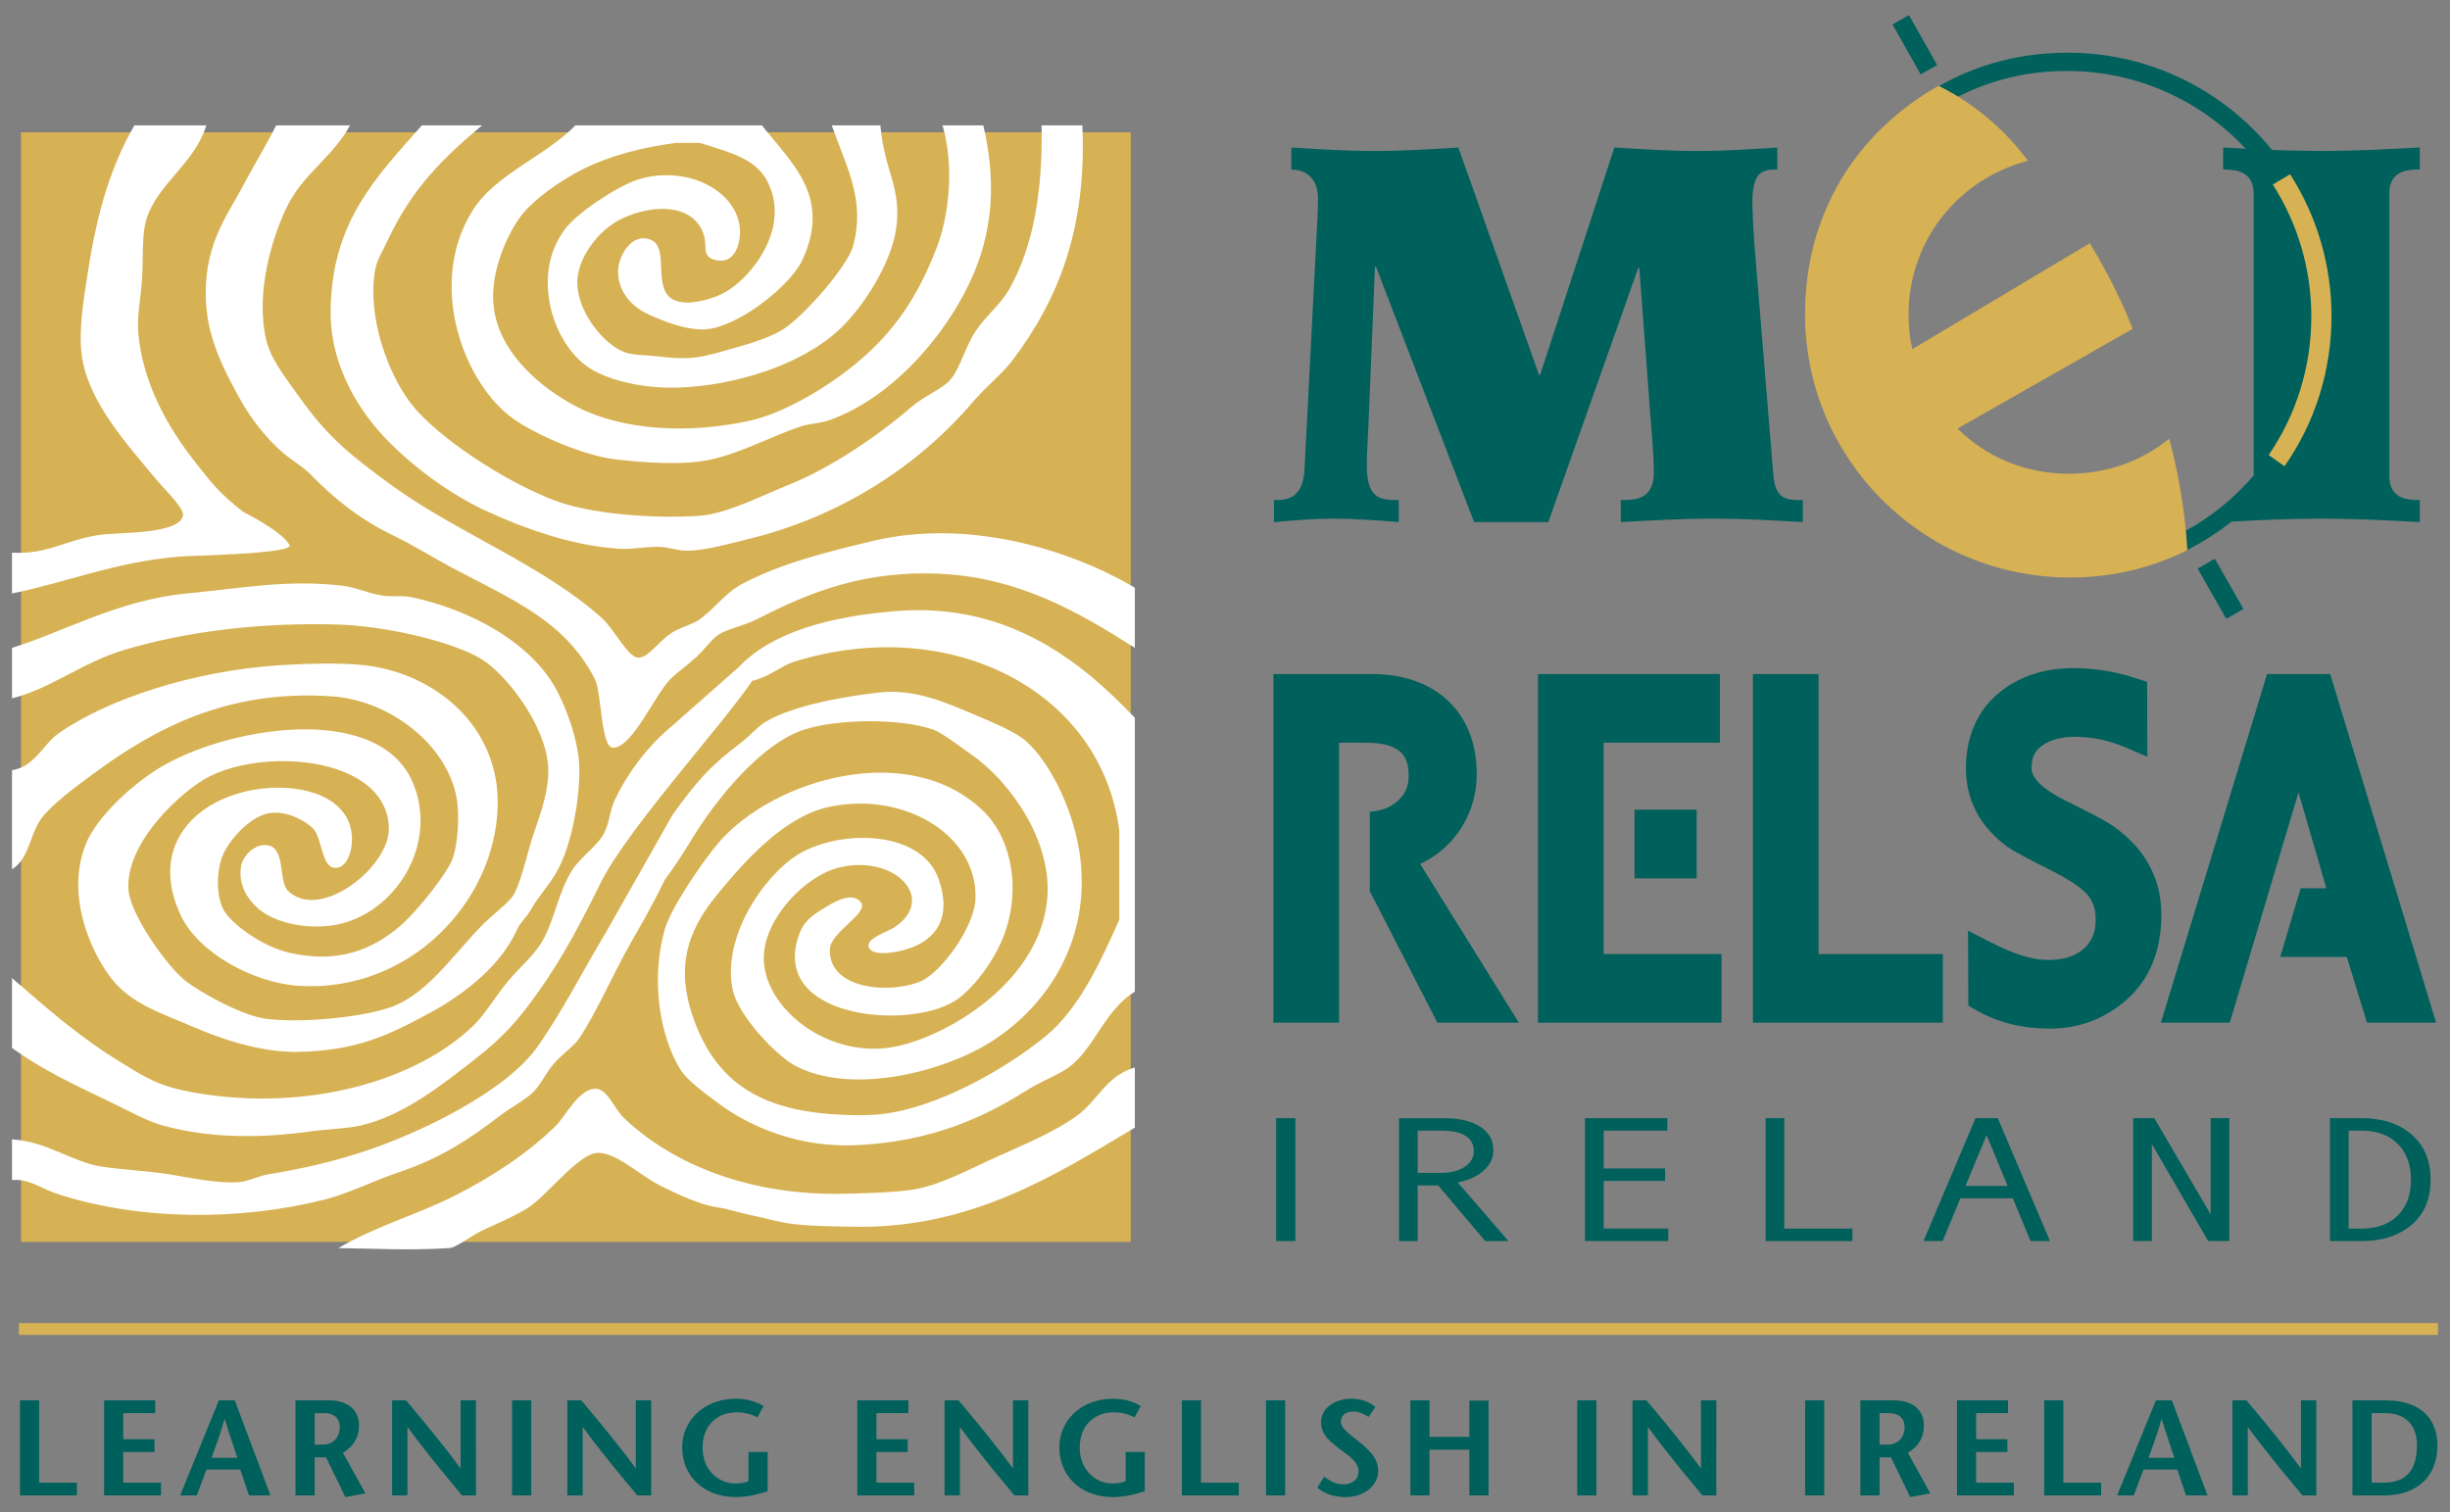
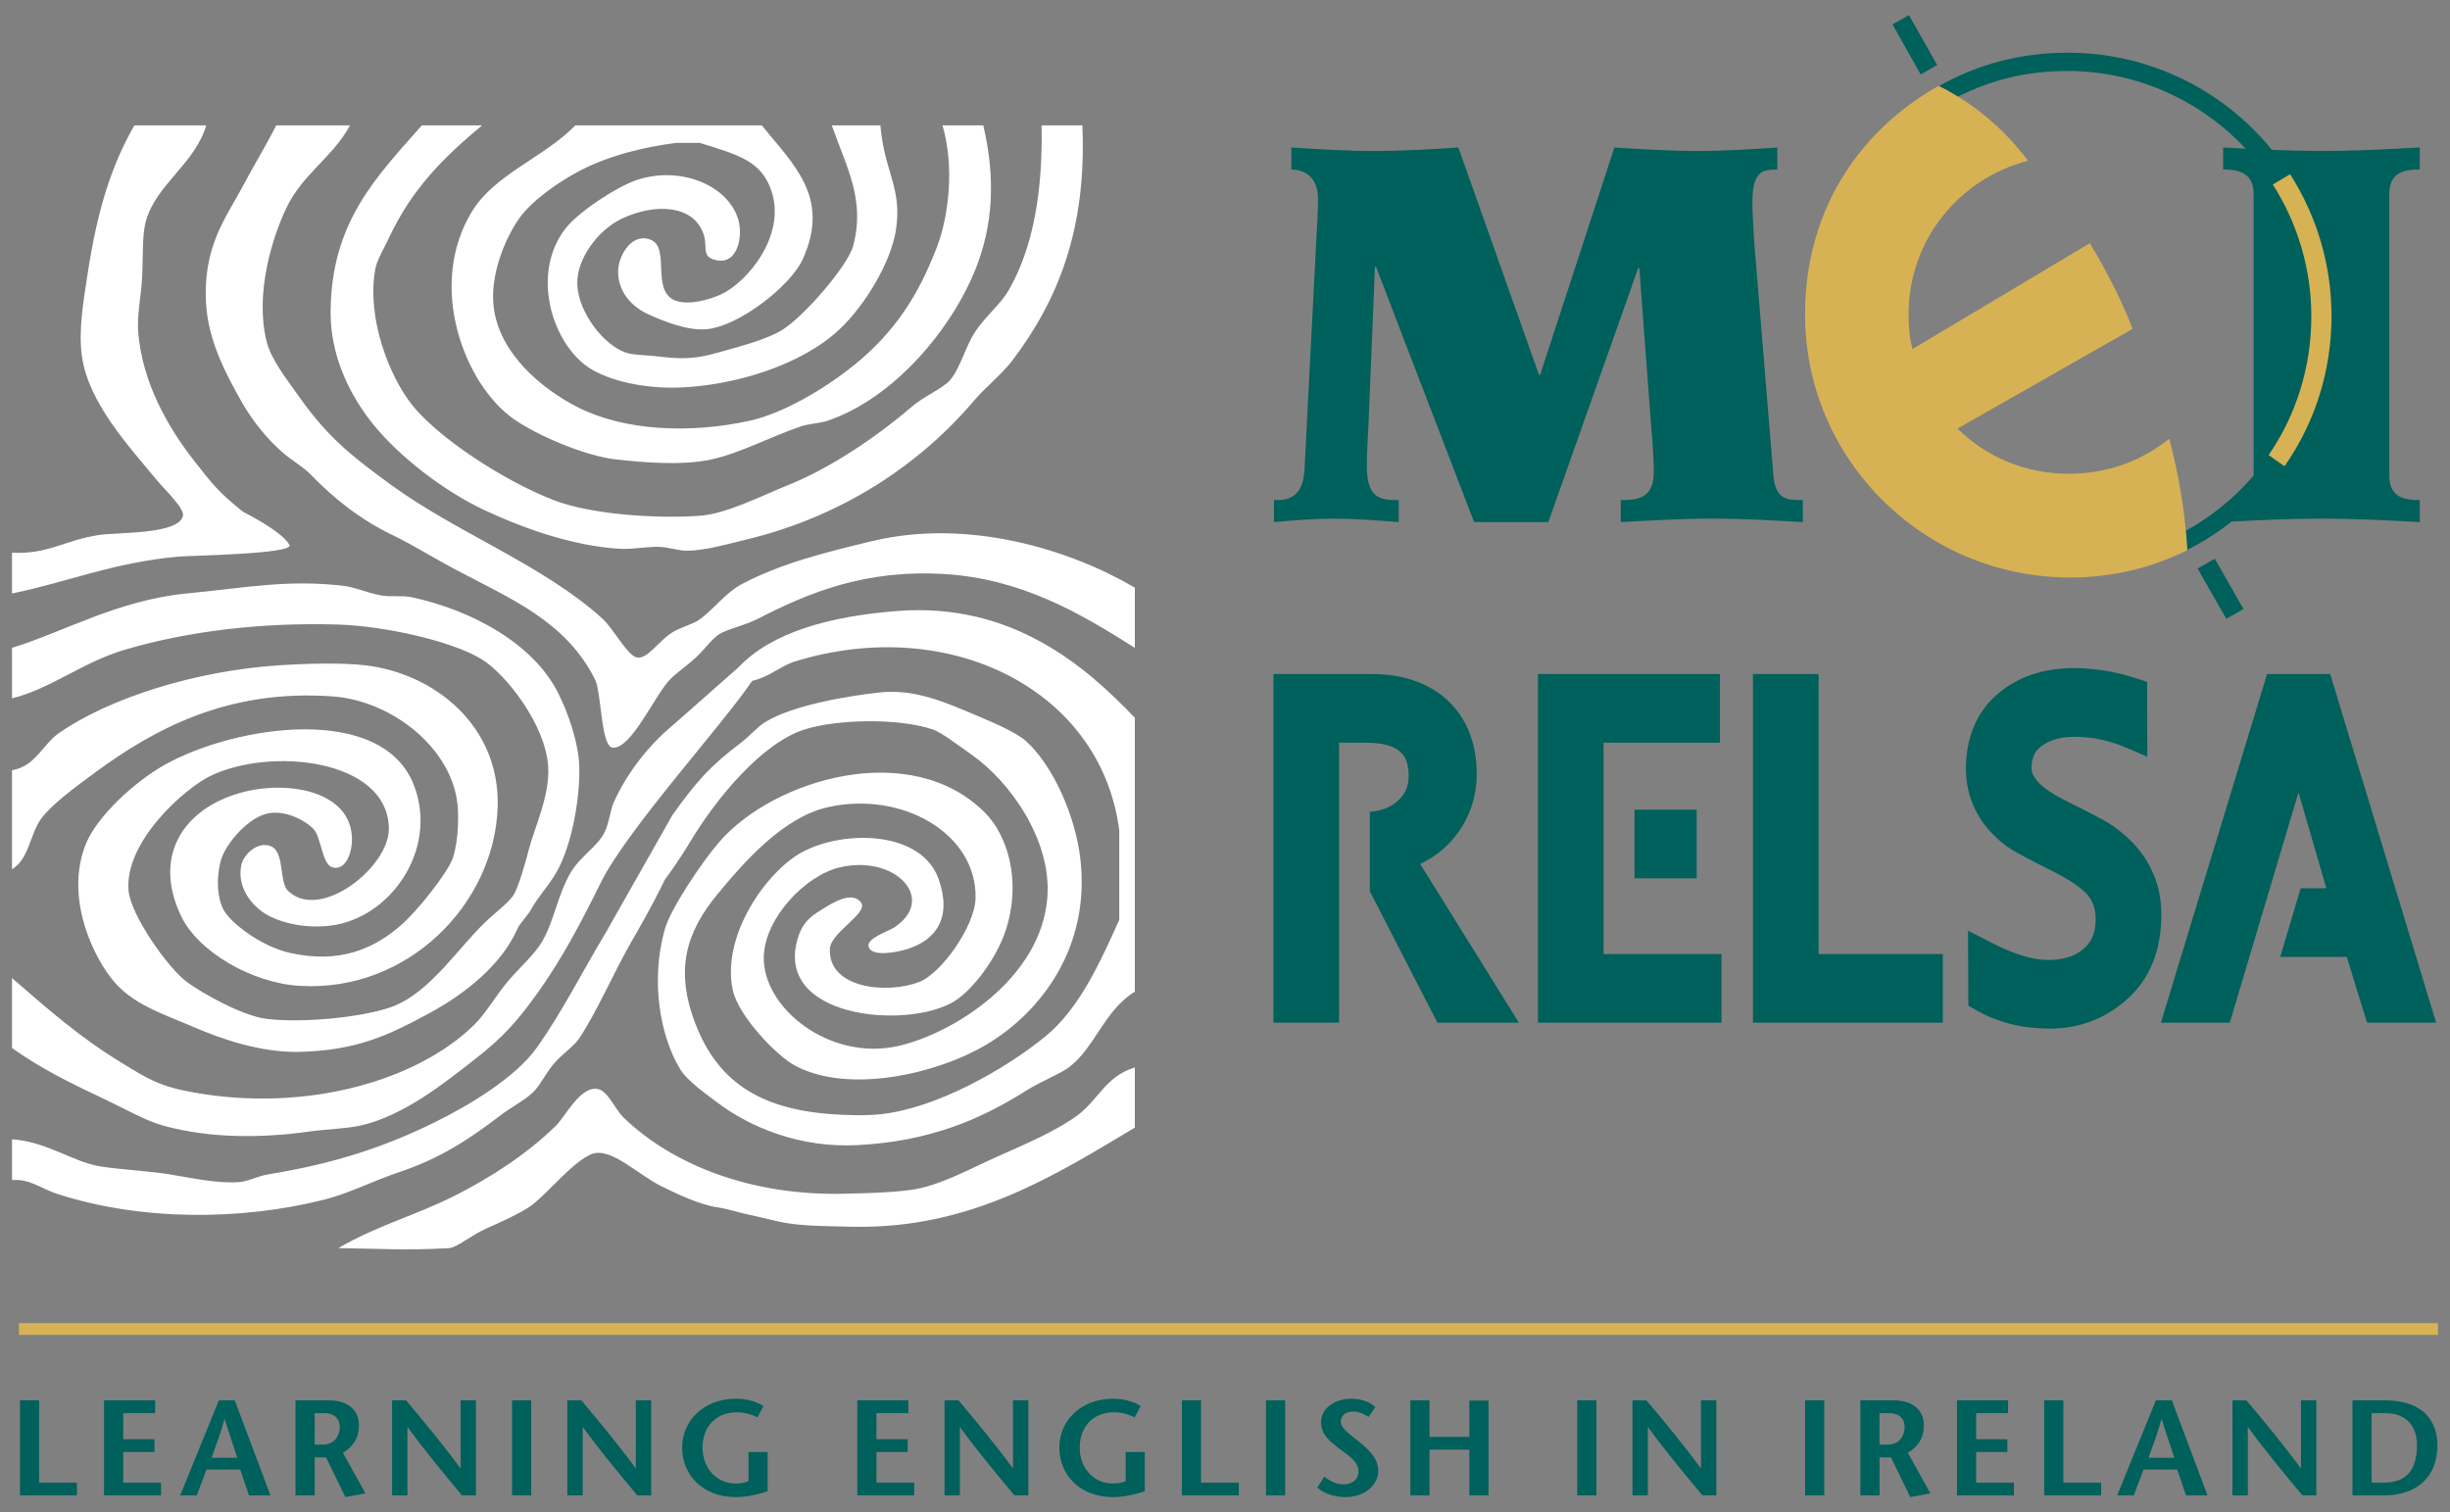
<svg xmlns="http://www.w3.org/2000/svg" version="1.2" baseProfile="tiny" id="Layer_1" x="0px" y="0px" width="162px" height="100px" viewBox="0 0 162 100" overflow="inherit" xml:space="preserve">
  <rect x="0" y="0" width="162" height="100" fill="#808080" stroke="none" />
  <path id="learn" fill="#00605B" d="M1.321,92.604h1.267v5.444h2.498v0.843H1.321V92.604z M10.26,93.449H8.148v1.724h2.066v0.845  H8.148v2.03h2.498v0.843H6.882v-6.287h3.378V93.449z M13.988,96.402c0.296-0.825,0.592-1.59,0.854-2.56h0.018  c0.296,0.97,0.565,1.733,0.835,2.56H13.988z M14.472,92.604l-2.56,6.287h1.096l0.647-1.714h2.228l0.584,1.714h1.419l-2.363-6.287  H14.472z M20.807,93.449h0.655c0.504,0,1.006,0.24,1.006,0.949c0,0.457-0.279,1.134-1.15,1.134h-0.512L20.807,93.449L20.807,93.449z   M19.54,98.891h1.267v-2.515h0.754L22.837,99l1.329-0.244l-1.491-2.686c0.593-0.352,1.06-0.891,1.06-1.822  c0-1.068-0.808-1.646-2.013-1.646H19.54V98.891z M31.471,98.891h-0.917c-1.204-1.445-2.408-2.882-3.594-4.509h-0.018v4.509h-1.016  v-6.287h0.926c1.204,1.437,2.399,2.866,3.585,4.482h0.018v-4.482h1.016V98.891z M33.86,98.891v-6.287h1.267v6.287H33.86z   M43.059,98.891h-0.917c-1.204-1.445-2.408-2.882-3.594-4.509H38.53v4.509h-1.016v-6.287h0.926c1.204,1.437,2.399,2.866,3.585,4.482  h0.017v-4.482h1.016L43.059,98.891L43.059,98.891z M50.758,96.018v2.597C50.084,98.837,49.374,99,48.655,99  c-2.173,0-3.548-1.439-3.548-3.289c0-1.715,1.366-3.216,3.584-3.216c0.692,0,1.383,0.215,1.796,0.485l-0.403,0.744  c-0.342-0.18-0.871-0.332-1.356-0.332c-1.348,0-2.273,0.906-2.273,2.334c0,1.493,1.061,2.375,2.147,2.375  c0.342,0,0.62-0.037,0.889-0.154v-1.932h1.267V96.018z M60.064,93.449h-2.111v1.724h2.066v0.845h-2.066v2.03h2.498v0.843h-3.764  v-6.287h3.378L60.064,93.449L60.064,93.449z M67.997,98.891H67.08c-1.204-1.445-2.407-2.882-3.593-4.509H63.47v4.509h-1.016v-6.287  h0.926c1.204,1.437,2.398,2.866,3.584,4.482h0.018v-4.482h1.015V98.891z M75.696,96.018v2.597C75.023,98.837,74.311,99,73.593,99  c-2.172,0-3.547-1.439-3.547-3.289c0-1.715,1.366-3.216,3.584-3.216c0.691,0,1.383,0.215,1.798,0.485l-0.404,0.744  c-0.343-0.18-0.871-0.332-1.356-0.332c-1.349,0-2.273,0.906-2.273,2.334c0,1.493,1.06,2.375,2.146,2.375  c0.343,0,0.622-0.037,0.892-0.154v-1.932h1.263V96.018z M78.148,92.604h1.266v5.444h2.498v0.843h-3.764V92.604z M83.71,98.891  v-6.287h1.269v6.287H83.71z M90.491,93.699c-0.276-0.188-0.646-0.359-1.015-0.359c-0.529,0-0.818,0.297-0.818,0.664  c0,0.415,0.441,0.727,1.179,1.312c0.845,0.675,1.294,1.203,1.294,1.978c0,0.79-0.756,1.707-2.174,1.707  c-0.658,0-1.385-0.198-1.852-0.63l0.457-0.719c0.334,0.242,0.72,0.504,1.285,0.504c0.521,0,0.979-0.278,0.979-0.871  c0-0.693-0.845-1.151-1.349-1.546c-0.61-0.495-1.125-0.882-1.125-1.716c0-0.845,0.854-1.527,1.996-1.527  c0.719,0,1.293,0.261,1.59,0.549L90.491,93.699z M98.426,98.891h-1.268v-3.025h-2.635v3.025h-1.266v-6.287h1.266v2.416h2.635v-2.397  h1.268V98.891z M104.291,98.891v-6.287h1.268v6.287H104.291z M113.488,98.891h-0.916c-1.203-1.445-2.407-2.882-3.592-4.509h-0.02  v4.509h-1.016v-6.287h0.925c1.206,1.437,2.397,2.866,3.586,4.482h0.019v-4.482h1.014V98.891z M119.357,98.891v-6.287h1.266v6.287  H119.357z M124.279,93.449h0.656c0.504,0,1.004,0.24,1.004,0.949c0,0.457-0.277,1.134-1.148,1.134h-0.512V93.449z M123.012,98.891  h1.268v-2.515h0.756L126.311,99l1.33-0.244l-1.49-2.686c0.592-0.352,1.059-0.891,1.059-1.822c0-1.068-0.811-1.646-2.014-1.646  h-2.184V98.891z M132.777,93.449h-2.111v1.724h2.066v0.845h-2.066v2.03h2.497v0.843H129.4v-6.287h3.377V93.449z M135.166,92.604  h1.268v5.444h2.498v0.843h-3.766V92.604z M142.066,96.402c0.295-0.825,0.593-1.59,0.854-2.56h0.018  c0.297,0.97,0.564,1.733,0.836,2.56H142.066z M142.553,92.604l-2.562,6.287h1.098l0.646-1.714h2.228l0.584,1.714h1.42l-2.36-6.287  H142.553z M153.162,98.891h-0.917c-1.203-1.445-2.408-2.882-3.595-4.509h-0.019v4.509h-1.016v-6.287h0.927  c1.204,1.437,2.398,2.866,3.584,4.482h0.02v-4.482h1.016V98.891z M156.818,93.449h0.916c1.328,0,2.082,0.807,2.082,2.109  c0,1.752-0.779,2.488-2.226,2.488h-0.772V93.449z M155.551,92.604v6.287h2.059c2.229,0,3.559-1.246,3.559-3.32  c0-1.521-0.881-2.967-3.439-2.967H155.551z" />
  <rect id="sep" x="1.252" y="87.493" fill="#D7B254" width="159.954" height="0.782" />
-   <path id="ireland" fill="#00605B" d="M93.742,74.768h1.57c1.424,0,2.139,0.457,2.139,1.368c0,0.411-0.2,0.753-0.602,1.024  c-0.402,0.271-0.925,0.402-1.567,0.402h-1.54V74.768z M96.387,78.188c0.734-0.14,1.312-0.403,1.731-0.789  c0.421-0.39,0.63-0.83,0.63-1.325c0-0.669-0.291-1.191-0.873-1.567c-0.582-0.375-1.375-0.562-2.38-0.562h-2.987v8.125h1.234v-3.68  h1.354l3.11,3.68h1.538L96.387,78.188z M110.309,82.068h-5.506v-8.125h5.445v0.824h-4.209v2.502h4.064v0.822h-4.064v3.152h4.27  V82.068z M122.486,82.068h-5.74v-8.125h1.234v7.302h4.506V82.068z M129.966,78.419l1.39-3.356l1.394,3.356H129.966z M132.098,73.943  h-1.474l-3.437,8.125h1.266l1.17-2.826h3.468l1.175,2.826h1.284L132.098,73.943z M147.411,82.068h-1.403l-3.721-6.411v6.411h-1.236  v-8.125h1.397l3.725,6.357v-6.357h1.238V82.068L147.411,82.068z M155.297,74.768h0.866c0.999,0,1.79,0.289,2.376,0.867  c0.585,0.577,0.88,1.37,0.88,2.371c0,1.012-0.293,1.805-0.875,2.378c-0.585,0.574-1.377,0.861-2.381,0.861h-0.866V74.768  L155.297,74.768z M154.061,82.068h2.135c1.32,0,2.404-0.354,3.248-1.06c0.848-0.706,1.271-1.707,1.271-3.002  c0-1.261-0.415-2.256-1.249-2.979c-0.834-0.725-1.939-1.086-3.322-1.086h-2.082V82.068L154.061,82.068z M85.654,73.943h-1.275v8.127  h1.275V73.943z" />
  <path id="resla" fill="#00605B" d="M90.271,53.691c0.91,0,1.642-0.252,2.172-0.746c0.484-0.455,0.701-0.957,0.701-1.629  c0-1.144-0.342-2.201-2.818-2.201c0,0-1.008,0-1.784,0c0,0.46,0,2.65,0,4.574v13.938h-4.341V44.574h1.053h5.43  c2.055,0,3.727,0.566,4.969,1.68c1.301,1.169,1.99,2.868,1.99,4.913c0,1.56-0.485,2.96-1.438,4.161  c-0.607,0.765-1.381,1.365-2.298,1.807c1.071,1.719,6.526,10.495,6.526,10.495h-5.386l-4.471-8.692v-5.244 M112.884,44.574h-11.192  v23.055h12.139v-4.541c0,0-6.454,0-7.798,0c0-1.255,0-5.473,0-5.473v-4.539c0,0,0-2.864,0-3.96c1.337,0,7.694,0,7.694,0v-4.542  H112.884z M119.404,44.574h-3.496v23.055h12.555v-4.541c0,0-6.855,0-8.214,0c0-1.763,0-18.514,0-18.514H119.404z M132.141,45.847  L132.141,45.847c-1.408,1.174-2.149,2.892-2.149,4.969c0,0.815,0.143,1.584,0.422,2.287c0.272,0.682,0.659,1.304,1.153,1.847  c0.469,0.513,0.949,0.925,1.435,1.223c0.435,0.267,1.356,0.757,2.744,1.451c1.481,0.745,2.104,1.304,2.36,1.644  c0.312,0.406,0.465,0.896,0.465,1.5c0,0.865-0.23,1.459-0.748,1.933c-0.562,0.519-1.361,0.78-2.37,0.78  c-1.072,0-2.253-0.363-3.832-1.172l-1.488-0.765l0.019,4.956l0.58,0.332c1.381,0.789,2.998,1.189,4.805,1.189  c1.933,0,3.642-0.646,5.08-1.912c1.523-1.342,2.296-3.234,2.296-5.627c0-0.998-0.183-1.916-0.543-2.732  c-0.345-0.783-0.81-1.473-1.377-2.049c-0.535-0.541-1.075-0.977-1.606-1.293c-0.484-0.289-1.451-0.795-2.875-1.501  c-1.408-0.696-2.201-1.464-2.18-2.11c0.002-0.68,0.189-1.099,0.625-1.437c0.547-0.422,1.299-0.637,2.232-0.637  c1.146,0,2.281,0.238,3.371,0.707c0,0.001,1.426,0.611,1.426,0.611l-0.014-4.95l-0.764-0.248c-1.352-0.438-2.729-0.661-4.1-0.661  C135.133,44.183,133.463,44.744,132.141,45.847z M152.126,58.738l-1.354,4.541h4.403c0.324,1.093,1.341,4.35,1.341,4.35h4.567  l-7.005-23.055h-0.596h-3.578l-7.021,23.055h4.555c0,0,1.826-6.124,2.152-7.215l1.354-4.541c0.3-1.004,0.561-1.874,1.039-3.473  c0.473,1.599,1.541,5.334,1.84,6.338H152.126z M108.078,58.084h4.111v-4.541h-4.111V58.084z" />
  <path id="mi" fill="#00605B" d="M146.449,36.949l1.896,3.325l-1.136,0.649l-1.897-3.326L146.449,36.949z M84.24,34.526  c1.305-0.114,2.648-0.229,3.951-0.229c1.418,0,2.877,0.115,4.295,0.229V33.07c-1.151,0-2.109-0.039-2.109-2.264  c0-0.959,0.077-1.878,0.114-2.837l0.423-10.315h0.076l6.482,16.872h4.907l5.942-16.796h0.076l0.729,9.74  c0.076,1.075,0.229,2.531,0.229,3.758c0,1.802-1.189,1.841-2.188,1.841v1.456c2.071-0.114,4.064-0.229,6.1-0.229  c1.994,0,3.949,0.115,5.941,0.229V33.07c-1.034,0-1.841,0-1.955-1.726l-1.227-14.917c-0.115-1.534-0.154-2.531-0.154-3.106  c0-2.07,0.77-2.109,1.648-2.109V9.754c-1.765,0.116-3.489,0.23-5.252,0.23c-1.842,0-3.645-0.114-5.522-0.23l-4.908,15.033h-0.077  l-5.33-15.033c-1.841,0.116-3.565,0.23-5.559,0.23c-1.842,0-3.646-0.114-5.484-0.23v1.458c0.844,0,1.764,0.46,1.764,1.956  c0,0.882-0.074,1.802-0.113,2.685l-0.77,14.955c-0.037,2.264-1.266,2.264-2.033,2.264v1.454H84.24z M125.137,1.614L127,4.917  l1.09-0.614L126.225,1L125.137,1.614z M160.001,11.208V9.75c-2.056,0.116-4.114,0.231-6.581,0.231c-1.074,0-2.146-0.028-3.193-0.068  c-3.19-3.921-8.053-6.428-13.502-6.428c-3.129,0-5.992,0.771-8.529,2.218c0,0,1.054,0.526,1.253,0.698  c2.198-1.119,4.592-1.708,7.226-1.708c4.663,0,8.861,1.979,11.815,5.141C147.98,9.807,147.482,9.778,147,9.75v1.458  c0.906,0,2.018,0.153,2.018,1.61v18.623c-1.262,1.478-2.787,2.725-4.511,3.671c0,0,0.039,0.445,0.082,1.271  c1.056-0.532,2.05-1.165,2.966-1.888c1.832-0.104,3.85-0.198,5.865-0.198c2.467,0,4.525,0.115,6.581,0.229v-1.457  c-0.985,0-2.015-0.153-2.015-1.611V12.819C157.986,11.361,159.016,11.208,160.001,11.208z" />
  <path id="e" fill="#D7B254" d="M141.018,21.745l-11.584,6.596c1.918,1.883,4.469,2.988,7.377,2.988c2.531,0,4.801-0.85,6.623-2.315  c0.398,1.483,1.029,4.247,1.197,7.37c-2.35,1.161-4.934,1.806-7.738,1.806c-9.685,0-17.539-7.793-17.539-17.408  c0-6.548,3.283-11.963,8.826-15.105c1.309,0.637,3.83,2.135,5.914,4.956c-4.566,1.178-7.896,5.261-7.896,10.161  c0,0.838,0.068,1.512,0.254,2.293l11.734-7.003C138.754,17.023,140.076,19.306,141.018,21.745z M154.165,20.896  c0-3.33-0.947-6.57-2.735-9.373l-1.146,0.677c1.663,2.607,2.546,5.623,2.546,8.722c0,3.312-0.977,6.483-2.822,9.171l1.051,0.738  C153.092,27.922,154.165,24.487,154.165,20.896z" />
-   <rect x="1.391" y="8.748" fill="#D7B254" width="73.376" height="73.376" />
  <path fill="#FFFFFF" d="M11.84,36.806c-4.302,0.375-7.345,1.681-11.046,2.441c0-0.899,0-1.799,0-2.698  c2.375,0.117,3.381-0.779,5.651-1.156c1.312-0.218,5.375-0.02,5.653-1.285c0.109-0.501-1.236-1.754-1.799-2.44  c-1.776-2.157-4.443-5.028-4.881-8.093c-0.25-1.742,0.127-3.835,0.385-5.523c0.624-4.091,1.543-7.083,3.083-9.762  c1.584,0,3.169,0,4.752,0c-0.77,2.568-3.282,3.876-3.981,6.295c-0.27,0.934-0.188,2.311-0.257,3.725  c-0.059,1.212-0.362,2.561-0.257,3.724c0.3,3.342,1.98,6.254,3.725,8.478c1.206,1.537,1.599,2.053,3.211,3.34  c0.008,0.006,2.529,1.242,3.061,2.181C19.483,36.637,12.619,36.737,11.84,36.806z M57.697,35.777  c-3.151,0.751-6.074,1.495-8.606,2.827c-1.194,0.627-1.958,1.795-2.955,2.441c-0.326,0.21-1.212,0.483-1.67,0.77  c-0.975,0.611-1.604,1.738-2.311,1.67c-0.637-0.062-1.587-1.911-2.313-2.569c-3.916-3.557-9.638-5.677-14.001-8.864  c-2.64-1.929-4.164-3.14-6.037-5.781c-0.884-1.245-1.888-2.502-2.184-3.725c-0.762-3.145,0.364-6.764,1.285-8.733  c1.08-2.311,3.085-3.386,4.239-5.524c-1.628,0-3.254,0-4.881,0c-0.725,1.442-1.389,2.477-2.184,3.982  c-1.12,2.122-2.721,4.051-2.441,7.963c0.168,2.34,1.278,4.455,2.312,6.295c0.646,1.147,1.653,2.478,2.826,3.468  c0.55,0.464,1.288,0.886,1.799,1.413c1.475,1.523,3.188,2.917,5.395,3.982c1.387,0.671,2.678,1.492,3.982,2.184  c3.893,2.064,7.419,3.481,9.377,7.322c0.468,0.917,0.383,4.501,1.199,4.546c1.247,0.068,2.805-3.558,3.81-4.546  c0.479-0.47,1.11-0.896,1.67-1.413c0.595-0.548,1.072-1.253,1.542-1.542c0.603-0.372,1.676-0.568,2.568-1.027  c3.382-1.738,7.109-3.272,12.331-2.955c5.033,0.306,8.892,2.529,12.589,4.881c0-1.326,0-2.653,0-3.981  C70.79,36.362,64.078,34.256,57.697,35.777z M24.685,28.07c1.712,2.115,4.648,4.397,7.322,5.652c2.58,1.211,5.891,2.393,8.992,2.569  c0.85,0.048,1.665-0.144,2.568-0.128c0.638,0.009,1.299,0.276,1.928,0.257c1.229-0.038,2.637-0.443,3.981-0.771  c6.311-1.544,11.372-4.976,14.9-9.12c0.817-0.96,1.885-1.792,2.57-2.698c3.011-3.982,4.921-8.672,4.623-15.542  c-0.898,0-1.797,0-2.697,0c0.086,4.238-0.519,8.042-2.184,10.919c-0.523,0.903-1.524,1.708-2.183,2.696  c-0.674,1.013-1.001,2.426-1.669,3.212c-0.517,0.606-1.691,1.042-2.569,1.798c-2.315,1.992-5.419,4.069-8.094,5.138  c-1.82,0.729-4.119,1.929-5.908,2.055c-3.01,0.213-7.271-0.113-9.633-1.027c-3.439-1.329-7.694-4.184-9.377-6.295  c-1.532-1.918-3.021-5.77-2.441-8.99c0.106-0.591,0.584-1.383,0.899-2.055c1.54-3.285,3.647-5.354,6.166-7.451  c-1.329,0-2.656,0-3.983,0c-3.032,3.439-5.996,6.393-6.037,12.332C21.84,23.552,23.15,26.176,24.685,28.07z M31.236,13.942  c-3.048,4.924-0.527,11.452,2.698,13.744c1.507,1.071,4.698,2.462,6.807,2.697c1.758,0.196,4.357,0.424,6.295,0  c1.915-0.418,3.945-1.517,5.909-2.183c0.586-0.198,1.228-0.192,1.798-0.385c4.39-1.491,8.183-6.064,9.762-10.019  c1.162-2.911,1.335-5.985,0.513-9.506c-0.899,0-1.798,0-2.696,0c0.802,2.76,0.411,6.027-0.386,8.092  c-1.203,3.117-2.733,5.536-5.394,7.707c-2.072,1.69-4.835,3.26-6.937,3.726c-4.017,0.89-8.363,0.671-11.433-0.9  c-2.31-1.182-5.117-3.485-5.521-6.55c-0.284-2.138,0.742-4.582,1.67-5.909c0.811-1.163,2.608-2.441,4.109-3.211  c1.862-0.956,4.091-1.516,6.294-1.799h1.542c2.562,0.797,4.093,1.194,4.753,3.211c0.966,2.961-1.637,6.021-3.34,6.809  c-0.818,0.376-2.23,0.758-3.083,0.385c-1.535-0.675-0.282-3.437-1.541-3.982c-1.251-0.541-2.167,1.015-2.184,2.056  c-0.021,1.326,0.854,2.318,1.926,2.824c1.031,0.485,2.618,1.113,3.854,1.028c2.153-0.146,5.619-2.86,6.423-4.623  c1.893-4.153-0.694-6.338-2.697-8.864c-1.243,0-4.796,0-6.038,0c-2.098,0-4.195,0-6.293,0  C35.982,10.401,32.738,11.515,31.236,13.942z M56.413,16.255c-0.352,1.322-3.19,4.594-4.625,5.521  c-0.712,0.461-1.94,0.876-2.954,1.157c-2.156,0.596-2.87,0.946-5.267,0.641c-0.78-0.098-1.644-0.076-2.183-0.256  c-1.458-0.487-3.132-2.639-3.212-4.496c-0.071-1.651,1.334-3.598,2.954-4.367c2.087-0.99,4.708-0.976,5.396,1.028  c0.268,0.778-0.119,1.414,0.642,1.67c1.583,0.528,1.971-1.461,1.67-2.569c-0.63-2.317-3.813-3.626-6.679-2.699  c-1.32,0.428-3.896,2.114-4.754,3.213c-2.4,3.073-0.815,7.905,1.799,9.376c1.56,0.876,3.81,1.218,5.652,1.156  c3.673-0.124,8.112-1.456,10.661-3.854c1.704-1.601,3.396-4.443,3.726-6.551c0.437-2.794-0.762-3.827-1.027-6.936  c-1.071,0-2.142,0-3.212,0C55.99,11.115,57.225,13.2,56.413,16.255z M59.367,40.402c-4.487,0.341-8.345,1.406-10.533,3.725  l-4.368,3.853c-1.591,1.315-2.983,3.12-3.854,5.01c-0.275,0.602-0.314,1.382-0.641,2.055c-0.432,0.893-1.594,1.602-2.183,2.568  c-0.892,1.464-1.118,3.207-1.927,4.626c-0.517,0.903-1.532,1.759-2.312,2.696c-0.768,0.92-1.435,2.088-2.184,2.825  c-3.745,3.683-11.017,5.808-18.497,4.495c-2.344-0.41-3.109-0.929-4.753-1.928c-2.899-1.762-4.971-3.621-7.321-5.651  c0,1.541,0,3.084,0,4.625c1.967,1.408,3.93,2.349,6.294,3.472c1.244,0.586,2.552,1.348,3.725,1.668  c3.168,0.867,6.611,0.812,9.633,0.386c1.157-0.165,2.396-0.181,3.34-0.386c2.9-0.631,5.592-2.826,7.579-4.366  c2.007-1.56,2.924-2.659,4.239-4.496c1.586-2.22,2.898-4.731,4.11-7.193c1.721-3.495,8.097-10.491,10.019-13.36  c1.173-0.274,1.884-0.992,2.827-1.283c10.194-3.149,20.252,1.852,21.45,11.174v5.908c-1.257,2.799-2.648,5.883-4.881,7.706  c-2.718,2.226-7.205,4.723-10.789,5.138c-1.098,0.13-2.512,0.074-3.468,0c-4.758-0.369-7.429-2.243-8.864-5.907  c-1.407-3.592-0.652-6.094,1.413-8.605c1.813-2.203,4.389-5.121,7.322-5.78c4.903-1.103,9.881,1.757,9.762,6.038  c-0.052,1.846-2.278,4.971-3.724,5.521c-2.163,0.828-6.023,0.42-5.909-2.183c0.047-1.112,2.603-2.374,2.055-3.084  c-0.607-0.782-1.93,0.077-2.441,0.388c-0.881,0.531-1.361,0.902-1.67,1.797c-1.883,5.463,7.134,6.279,10.277,4.365  c1.179-0.716,2.857-2.851,3.467-4.882c0.98-3.255-0.002-6.149-1.413-7.575c-4.903-4.958-13.999-2.238-17.597,1.926  c-1.104,1.276-3.205,4.379-3.598,5.782c-0.95,3.403-0.304,7.058,1.028,9.245c0.449,0.739,1.625,1.569,2.441,2.186  c2.229,1.685,5.519,3.014,9.249,2.826c4.835-0.242,8.224-1.734,11.174-3.598c1.014-0.64,2.206-1.083,2.827-1.542  c1.696-1.255,2.339-3.761,4.367-5.008c0-1.498,0-9.548,0-11.048c0-2.355,0-4.709,0-7.065C71.722,43.986,66.869,39.833,59.367,40.402  z M2.72,54.146c0.652-0.906,2.198-2.061,3.598-3.084c3.819-2.791,8.669-5.515,15.67-5.01c3.831,0.278,7.637,3.236,8.221,6.809  c0.146,0.896,0.126,2.652-0.257,3.854c-0.294,0.921-2.304,3.489-3.468,4.496c-1.792,1.549-4.059,2.537-7.323,1.799  c-1.928-0.438-3.917-1.994-4.367-2.826c-0.522-0.969-0.461-2.517-0.129-3.469c0.352-1.002,1.835-2.783,3.213-2.953  c1.175-0.145,2.353,0.555,2.825,1.026c0.554,0.554,0.573,2.377,1.285,2.569c0.887,0.238,1.307-0.992,1.285-1.926  c-0.071-3.035-4.012-3.822-7.065-3.084c-3.799,0.92-6.237,4.008-4.239,8.219c1.122,2.371,4.683,4.435,7.835,4.627  c7.195,0.438,12.899-5.454,13.102-11.818c0.17-5.338-4.13-8.831-8.735-9.377c-1.685-0.2-4.209-0.104-5.78,0  c-5.56,0.374-11.237,2.199-14.514,4.496c-1.05,0.737-1.538,2.183-3.083,2.441c0,2.183,0,4.366,0,6.549  C1.942,56.777,1.949,55.219,2.72,54.146z M33.035,73.801c0.785-0.601,1.633-1.023,2.184-1.544c0.507-0.477,0.858-1.286,1.413-1.928  c0.572-0.66,1.305-1.125,1.67-1.668c1.156-1.733,2.219-4.228,3.467-6.422c0.214-0.374,1.347-2.298,2.189-4.064  c0.958-1.278,1.761-2.646,1.664-2.487c1.802-2.998,4.798-6.568,7.58-7.45c2.133-0.675,6.19-0.774,8.477,0  c0.585,0.198,1.68,1.047,2.569,1.67c2.571,1.804,5.264,5.643,5.01,9.376c-0.373,5.46-6.322,9.102-9.891,9.892  c-4.539,1.006-8.947-2.535-8.864-5.908c0.065-2.57,2.756-5.375,5.01-5.908c3.706-0.879,6.474,2.115,3.598,3.979  c-0.409,0.267-1.861,0.718-1.67,1.286c0.221,0.663,1.834,0.361,2.568,0.13c1.862-0.59,2.96-2.045,2.055-4.624  c-1.108-3.16-6.143-3.298-8.991-1.799c-2.319,1.223-5.388,5.475-4.625,9.119c0.358,1.711,2.875,4.346,4.112,5.012  c3.559,1.914,9.449,0.547,12.716-1.416c3.577-2.148,6.813-6.408,6.166-12.201c-0.325-2.904-1.826-6.238-3.598-7.836  c-0.62-0.56-2.062-1.185-3.211-1.67c-2.126-0.895-4.138-1.818-6.55-1.541c-2.104,0.243-5.579,0.815-7.451,1.927  c-0.538,0.32-1.062,0.955-1.67,1.413c-2.076,1.569-2.939,2.587-4.496,4.753l-4.367,7.705c-1.659,2.769-2.946,5.356-4.623,7.707  c-1.405,1.967-4.526,3.848-6.937,5.012c-3.09,1.494-6.277,2.605-10.79,3.34c-0.679,0.107-1.342,0.471-1.927,0.514  c-1.479,0.111-3.186-0.287-4.623-0.514c-1.487-0.237-3.026-0.289-4.496-0.512c-1.939-0.301-3.531-1.641-5.909-1.802  c0,0.898,0,1.802,0,2.696c1.119-0.115,1.971,0.578,2.954,0.9c5.514,1.8,12.149,1.797,17.726,0.384  c1.577-0.398,3.242-1.249,4.881-1.796C29.109,76.604,30.989,75.361,33.035,73.801z M71.184,73.801  c-1.413,1.022-3.386,1.856-5.266,2.696c-1.777,0.793-3.828,1.933-5.651,2.185c-1.492,0.204-3.246,0.226-4.368,0.256  c-6.322,0.168-11.476-1.972-14.644-5.011c-0.628-0.603-1.068-1.854-1.799-1.926c-1.13-0.112-2.089,1.847-2.696,2.44  c-1.869,1.832-4.237,3.388-6.68,4.623c-2.506,1.271-5.24,2.016-7.707,3.471c2.693,0.033,4.52,0.167,7.322,0  c0.517-0.031,1.427-0.832,2.441-1.284c1.164-0.526,2.04-0.912,2.826-1.414c1.152-0.737,3.26-3.501,4.494-3.598  c1.225-0.097,2.811,1.468,4.24,2.186c1.048,0.522,2.54,1.23,3.725,1.412c0.821,0.122,1.46,0.365,2.152,0.502  c0.852,0.171,1.612,0.396,2.344,0.526c1.327,0.23,3.023,0.221,4.367,0.256c7.938,0.197,13.623-3.501,18.754-6.551  c0-1.328,0-2.653,0-3.983C73.077,71.191,72.648,72.74,71.184,73.801z M22.373,41.301c2.988,0.091,7.511,1.072,9.506,2.312  c1.591,0.991,4.19,4.312,4.367,7.064c0.124,1.938-0.896,4.009-1.284,5.524c-0.208,0.803-0.642,2.348-0.984,2.953  c-0.23,0.406-1.047,1.062-1.586,1.543c-1.986,1.772-3.895,4.973-6.551,5.908c-1.906,0.672-5.871,1.062-8.221,0.771  c-1.596-0.198-4.267-1.7-5.265-2.44c-1.26-0.935-3.709-4.412-3.854-6.037c-0.287-3.213,3.671-6.736,5.394-7.578  c3.958-1.938,11.761-1.146,11.818,3.468c0.032,2.554-4.57,6.187-6.679,4.11c-0.593-0.586-0.194-2.606-1.156-2.955  c-0.888-0.318-1.797,0.604-1.928,1.285c-0.289,1.521,0.759,2.621,1.414,3.08c0.87,0.612,2.589,1.137,4.495,0.901  c3.944-0.481,7.127-5.009,5.524-9.249c-2.068-5.468-11.762-4.01-16.442-1.413c-2.061,1.146-4.538,3.456-5.266,5.267  c-1.32,3.283,0.235,6.992,1.67,8.861c1.328,1.735,3.41,2.35,5.395,3.215c1.865,0.809,4.524,1.732,7.064,1.668  c3.812-0.101,5.867-1.086,8.606-2.57c2.472-1.338,4.768-3.252,5.781-5.521c0.206-0.467,0.655-0.853,0.9-1.29  c0.533-0.949,1.156-1.564,1.669-2.437c1.114-1.896,1.605-5.187,1.542-7.066c-0.056-1.608-0.738-3.547-1.414-4.881  c-1.636-3.224-5.659-5.435-9.633-6.293c-0.693-0.148-1.37-0.007-2.056-0.128c-0.955-0.17-1.691-0.545-2.569-0.643  c-3.708-0.418-6.437,0.148-10.275,0.514c-4.53,0.43-8.192,2.568-11.561,3.596c0,1.114,0,2.228,0,3.34  c2.551-0.622,4.631-2.377,7.45-3.211C12.456,41.723,17.354,41.147,22.373,41.301z" />
</svg>